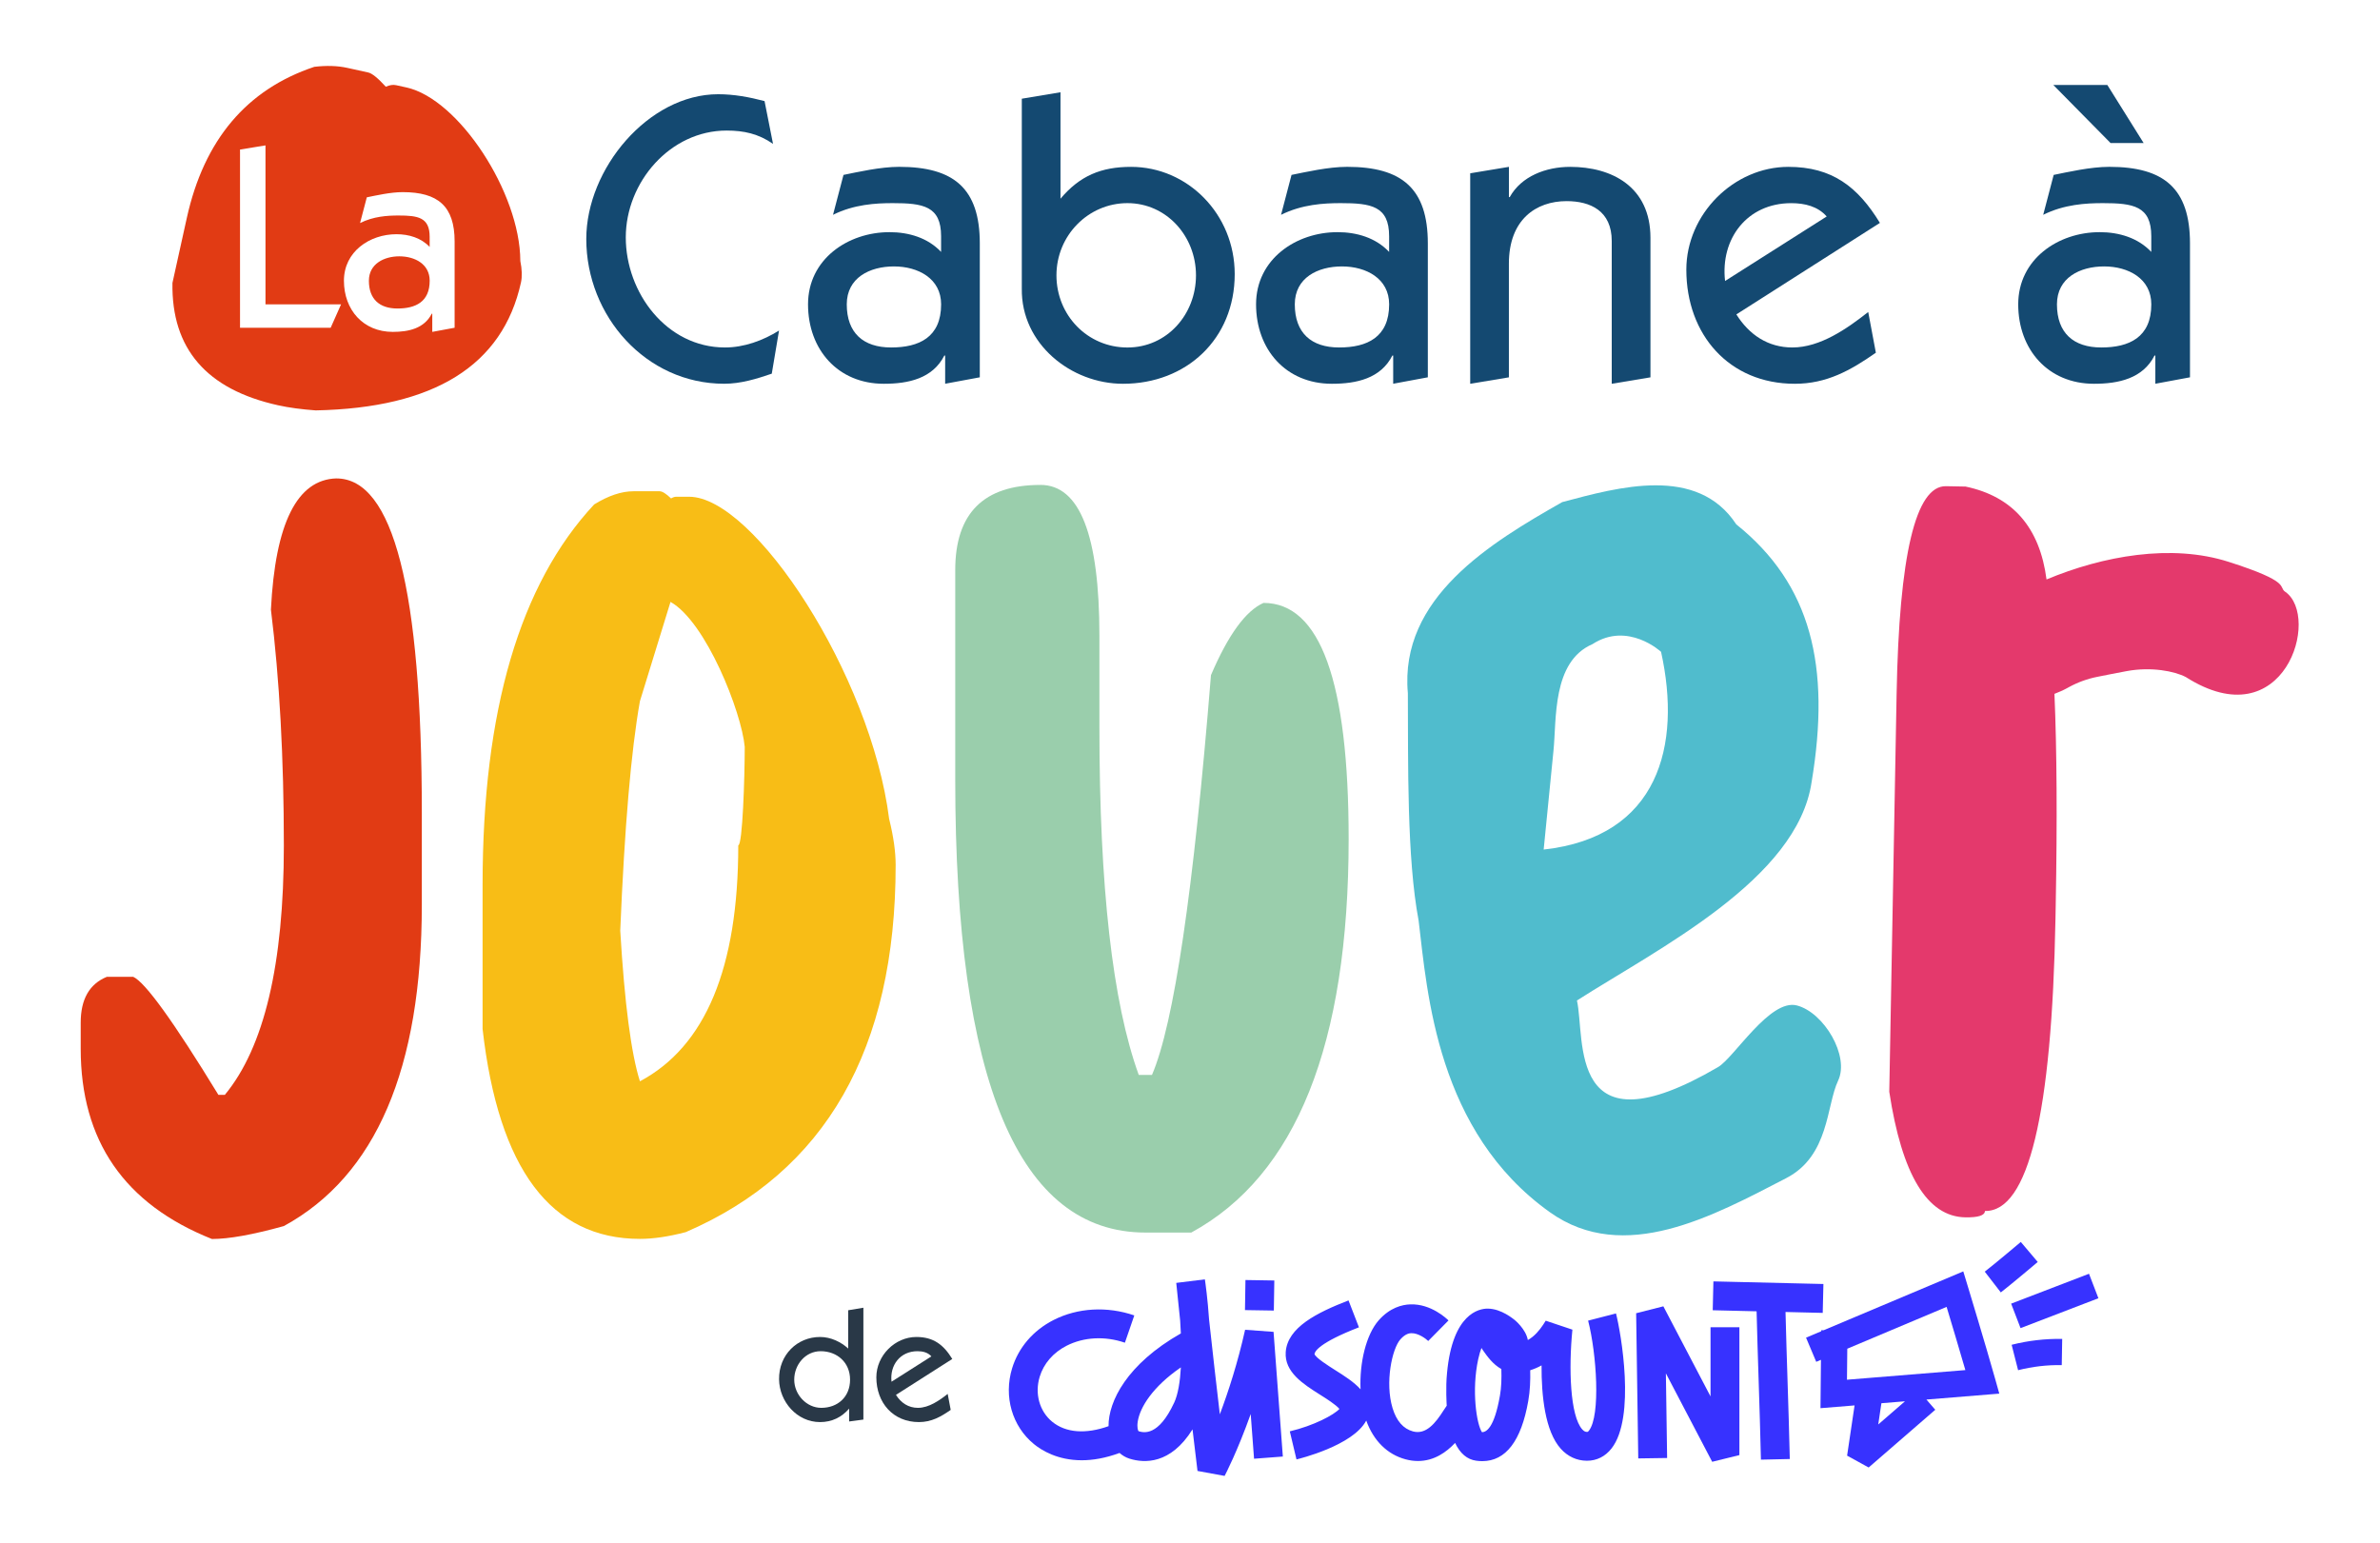
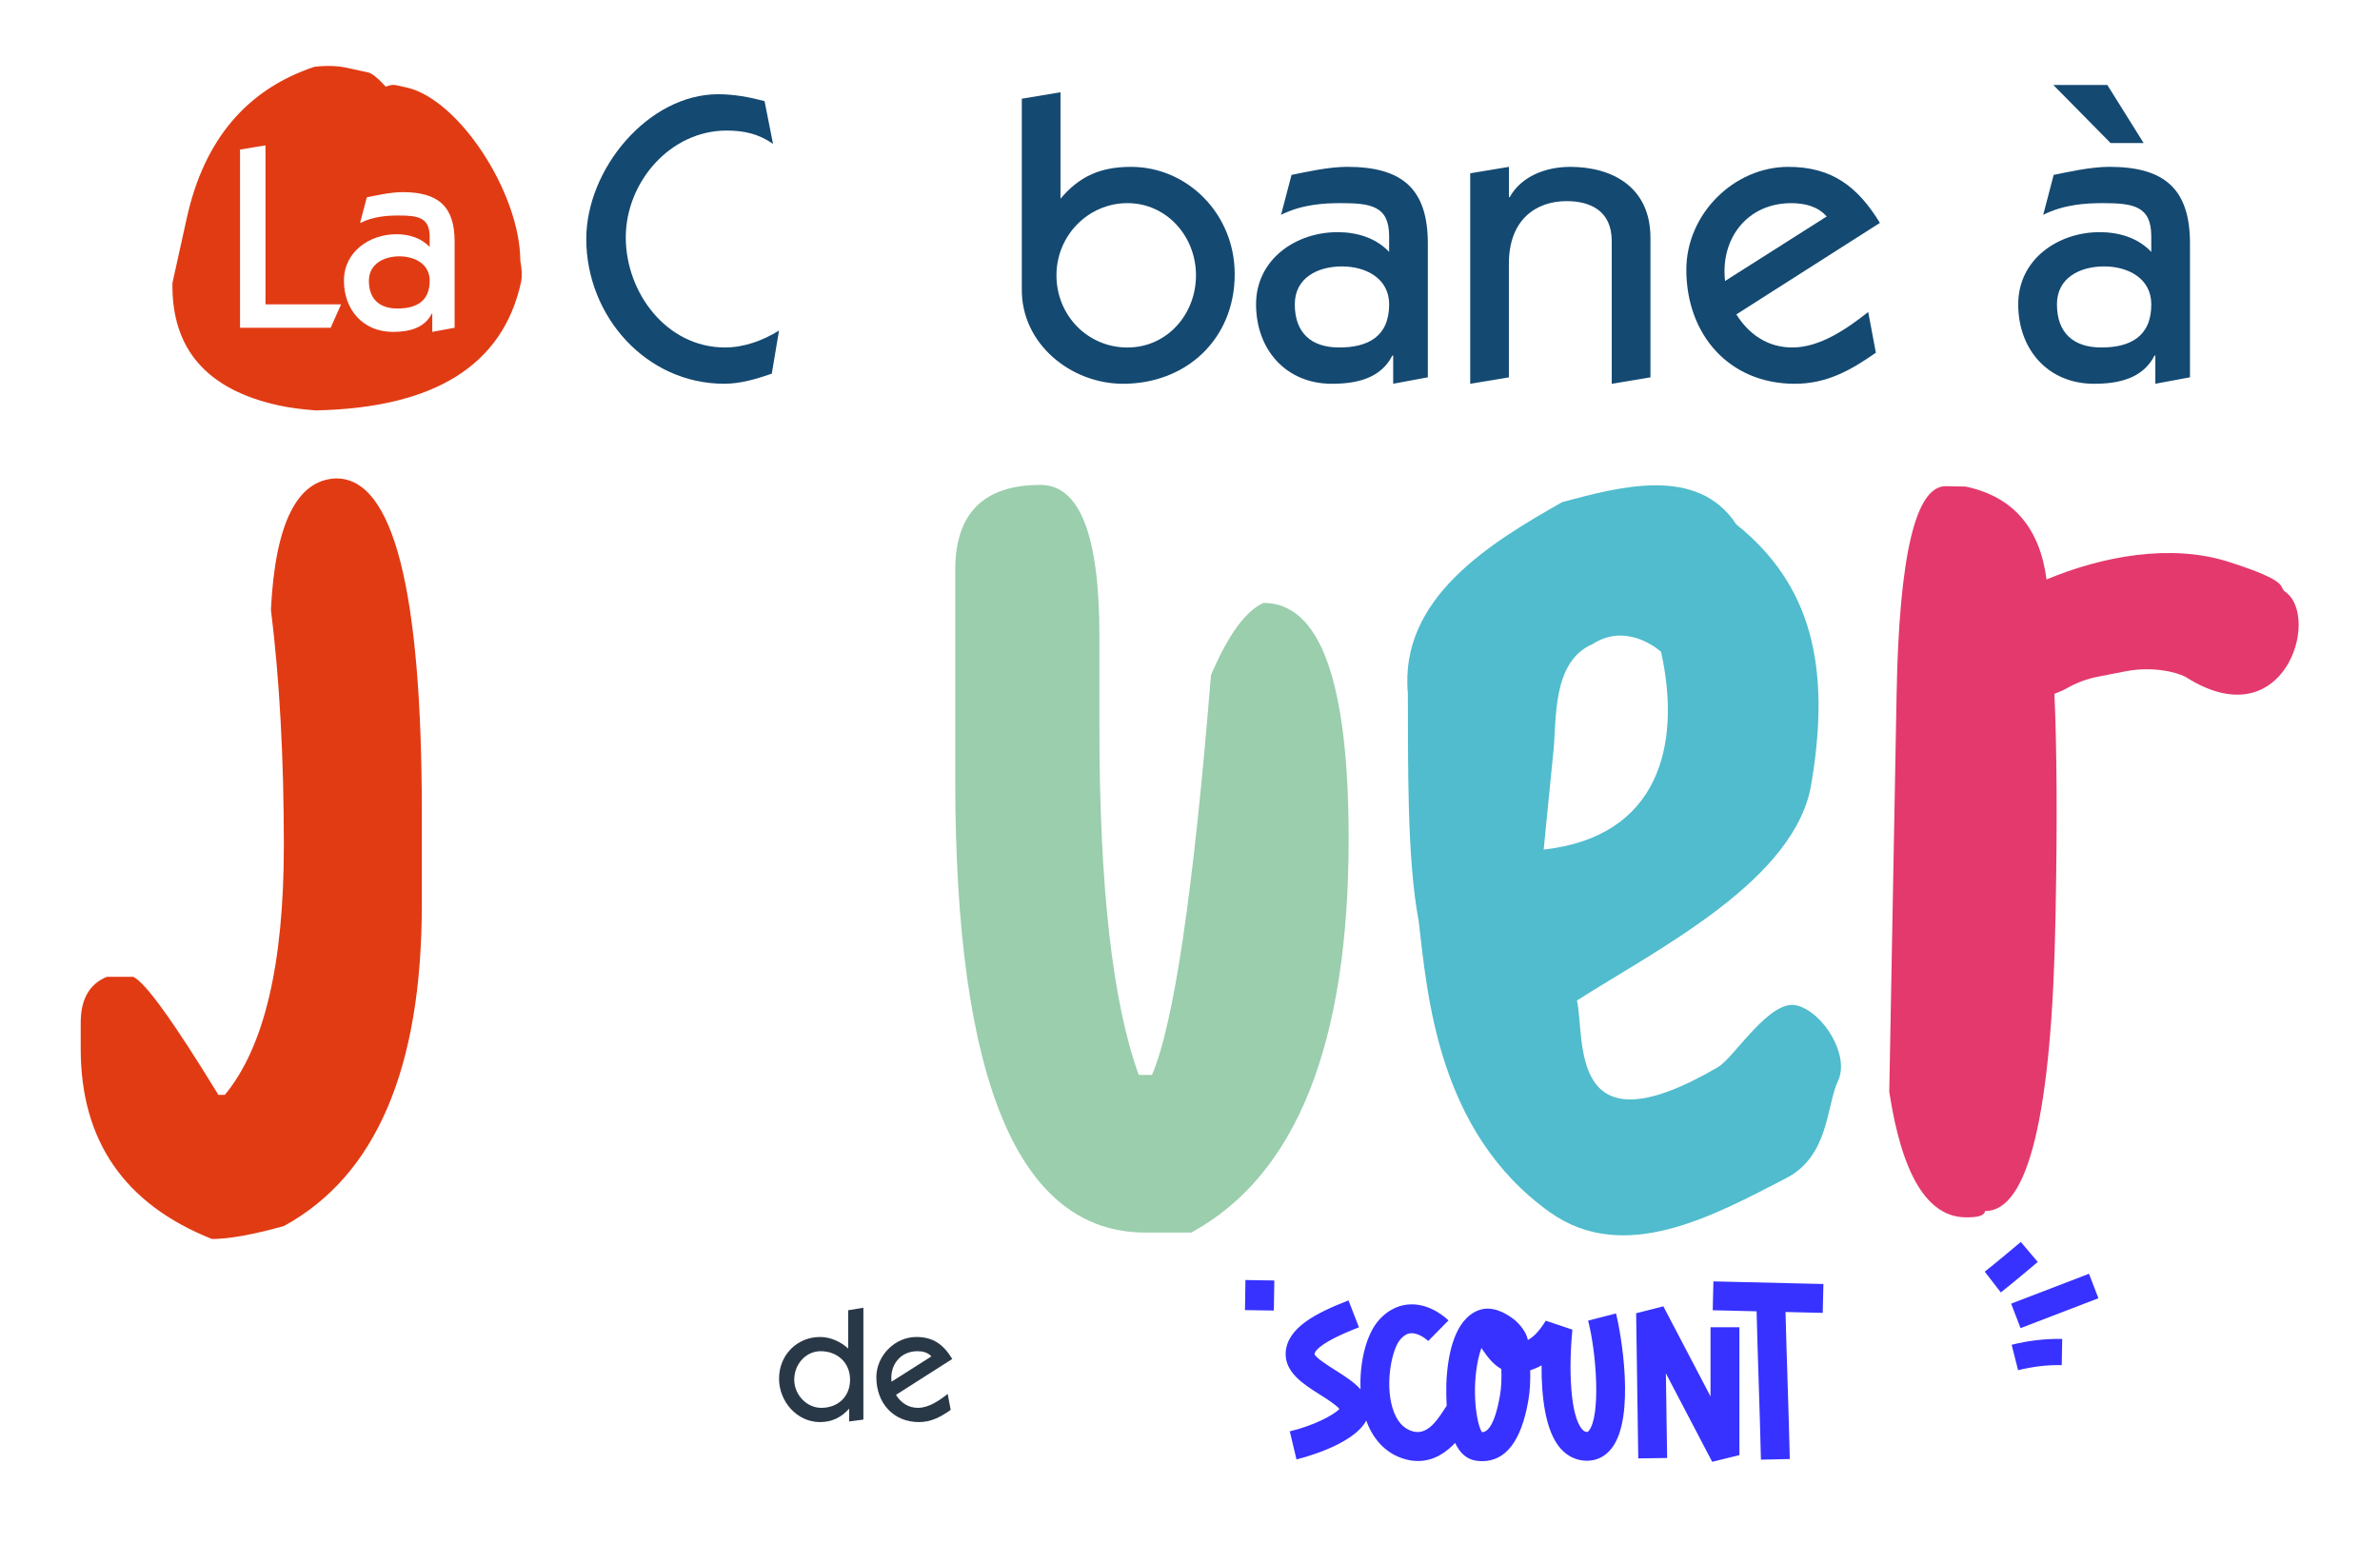
<svg xmlns="http://www.w3.org/2000/svg" width="902" height="585" viewBox="0 0 902 585" fill="none">
  <path d="M127.487 181.346C149.067 181.346 159.867 223.596 159.867 308.076V342.896C159.867 405.086 142.437 445.696 107.577 464.726C95.867 467.986 86.777 469.626 80.317 469.626C47.157 456.426 30.587 432.386 30.587 397.526V387.616C30.587 378.746 33.887 372.956 40.487 370.256H50.497C55.037 372.316 65.797 387.226 82.767 414.986H85.217C100.127 396.956 107.577 365.466 107.577 320.526C107.577 287.296 105.947 257.476 102.677 231.076C104.307 198.346 112.587 181.766 127.487 181.336V181.346Z" fill="#E13B14" />
-   <path d="M336.987 310.486C330.097 255.816 285.797 188.286 261.167 188.286H256.267C255.627 188.286 254.977 188.536 254.327 188.926C252.467 187.136 251.007 186.206 249.987 186.206H240.087C235.547 186.206 230.567 187.876 225.177 191.206C196.987 221.446 182.897 269.486 182.897 335.296V390.036C188.927 443.066 208.807 469.586 242.537 469.586C247.577 469.586 253.357 468.736 259.897 467.026C312.927 444.096 339.447 397.696 339.447 327.836C339.447 322.866 338.627 317.076 336.997 310.476L336.987 310.486ZM279.797 320.396C279.797 366.826 267.367 396.646 242.527 409.856C239.187 399.276 236.707 380.246 235.067 352.776C236.697 313.516 239.187 284.516 242.527 265.766L254.117 228.146C267.587 235.706 281.067 269.966 282.247 283.096C282.247 294.666 281.427 320.396 279.797 320.396Z" fill="#F8BD16" />
  <path d="M394.307 183.796C409.217 183.796 416.667 202.856 416.667 240.986V275.806C416.667 336.156 421.637 380.026 431.577 407.436H436.587C444.887 388.196 452.347 337.676 458.947 255.896C465.477 240.626 472.117 231.506 478.857 228.526C500.367 228.526 511.127 258.346 511.127 317.986C511.127 395.796 491.247 445.536 451.487 467.186H434.127C386.067 467.186 362.027 409.996 362.027 295.626V216.076C362.027 194.566 372.787 183.806 394.297 183.806L394.307 183.796Z" fill="#9ACEAC" />
  <path d="M676.997 446.536C693.307 438.116 692.157 418.996 696.617 409.636C701.077 400.276 691.267 383.776 681.017 381.106C670.767 378.436 657.237 400.896 651.147 404.456C593.637 438.076 600.907 393.516 597.647 379.226C628.677 359.426 681.177 333.266 686.587 296.416C693.907 252.466 686.407 221.486 658.037 198.756C643.247 176.216 613.377 184.646 592.067 190.316C564.937 205.726 530.297 226.576 533.567 262.746C533.707 289.196 533.137 325.106 537.647 348.956C540.967 376.526 544.557 428.946 587.387 459.476C615.537 479.536 649.357 460.826 676.997 446.546V446.536ZM603.547 244.146C616.967 235.436 629.527 247.066 629.527 247.066C637.397 282.606 628.577 317.216 585.037 322.016L588.747 284.616C589.987 272.756 588.137 250.796 603.547 244.146Z" fill="#50BCCD" />
  <path d="M866.067 224.306C863.327 222.396 868.647 220.636 844.627 212.956C822.917 206.016 797.007 210.706 775.617 219.636C773.057 199.946 762.847 188.186 744.937 184.426L737.517 184.286C726.007 184.076 719.767 210.346 718.797 263.096L716.017 413.826C720.807 445.286 730.407 461.146 744.807 461.416C749.747 461.506 752.237 460.696 752.277 459.006C768.727 459.306 777.647 422.386 779.007 348.236L779.097 343.256C779.697 310.886 779.527 284.146 778.617 262.996C780.287 262.356 781.937 261.646 783.507 260.776C783.667 260.686 783.817 260.606 783.977 260.516C787.397 258.636 791.077 257.286 794.907 256.536C797.947 255.936 801.947 255.126 805.937 254.386C815.347 252.636 824.157 254.416 828.387 256.616C865.777 280.426 879.647 233.756 866.087 224.306H866.067Z" fill="#E4396C" />
  <path d="M292.957 54.526C287.457 50.706 281.957 49.486 275.377 49.486C253.977 49.486 237.167 69.046 237.167 89.986C237.167 110.926 252.607 131.706 274.767 131.706C281.947 131.706 289.137 129.106 295.247 125.286L292.497 141.636C286.687 143.626 280.727 145.456 274.467 145.456C244.817 145.456 222.197 119.776 222.197 90.586C222.197 63.996 245.737 35.716 272.177 35.716C278.137 35.716 283.947 36.786 289.757 38.316L292.967 54.516L292.957 54.526Z" fill="#144971" />
-   <path d="M358.207 145.466V134.766H357.897C353.467 143.476 344.297 145.466 334.967 145.466C317.547 145.466 306.237 132.476 306.237 115.356C306.237 98.236 321.367 87.996 337.107 87.996C344.447 87.996 351.627 90.136 356.667 95.486V89.526C356.667 78.066 349.787 76.996 338.327 76.996C331.907 76.996 323.657 77.456 315.707 81.426L319.677 66.296C325.027 65.226 333.587 63.236 340.767 63.236C361.547 63.236 371.337 71.486 371.337 92.276V143.016L358.197 145.456L358.207 145.466ZM320.917 115.356C320.917 126.206 327.187 131.706 337.727 131.706C348.267 131.706 356.677 127.886 356.677 115.356C356.677 105.576 347.967 100.986 338.797 100.986C329.627 100.986 320.917 105.266 320.917 115.356Z" fill="#144971" />
  <path d="M387.247 37.416L401.917 34.966V75.316C409.257 66.606 417.357 63.246 428.667 63.246C450.067 63.246 467.947 81.126 467.947 103.896C467.947 128.506 449.607 145.466 425.617 145.466C405.897 145.466 386.947 130.336 387.257 109.396V37.416H387.247ZM427.287 131.716C442.267 131.716 453.267 119.186 453.267 104.356C453.267 89.526 442.107 76.996 427.287 76.996C412.467 76.996 400.387 89.226 400.387 104.356C400.387 119.486 412.157 131.716 427.287 131.716Z" fill="#144971" />
  <path d="M528.007 145.466V134.766H527.697C523.267 143.476 514.097 145.466 504.767 145.466C487.347 145.466 476.037 132.476 476.037 115.356C476.037 98.236 491.167 87.996 506.907 87.996C514.247 87.996 521.427 90.136 526.467 95.486V89.526C526.467 78.066 519.587 76.996 508.127 76.996C501.707 76.996 493.457 77.456 485.507 81.426L489.477 66.296C494.827 65.226 503.387 63.236 510.567 63.236C531.347 63.236 541.137 71.486 541.137 92.276V143.016L527.997 145.456L528.007 145.466ZM490.717 115.356C490.717 126.206 496.987 131.706 507.527 131.706C518.067 131.706 526.477 127.886 526.477 115.356C526.477 105.576 517.767 100.986 508.597 100.986C499.427 100.986 490.717 105.266 490.717 115.356Z" fill="#144971" />
  <path d="M557.197 145.466V65.686L571.867 63.246V74.706H572.177C576.607 66.756 585.927 63.246 595.097 63.246C610.837 63.246 625.508 70.736 625.508 90.146V143.026L610.837 145.466V91.366C610.837 79.906 602.737 76.236 593.717 76.236C582.107 76.236 571.857 83.266 571.857 99.926V143.026L557.188 145.466H557.197Z" fill="#144971" />
  <path d="M658.067 119.176C662.957 126.966 670.137 131.706 679.307 131.706C689.857 131.706 700.087 124.526 708.037 118.256L710.937 133.696C701.307 140.416 692.287 145.466 680.217 145.466C655.307 145.466 639.107 126.826 639.107 102.216C639.107 81.126 657.137 63.246 677.777 63.246C694.287 63.246 704.067 70.736 712.467 84.486L658.057 119.176H658.067ZM692.297 82.046C688.937 78.226 684.047 77.006 678.847 77.006C662.187 77.006 651.947 90.456 653.787 106.506L692.297 82.056V82.046Z" fill="#144971" />
  <path d="M816.857 145.466V134.766H816.547C812.117 143.476 802.947 145.466 793.617 145.466C776.197 145.466 764.887 132.476 764.887 115.356C764.887 98.236 780.017 87.996 795.757 87.996C803.097 87.996 810.277 90.136 815.317 95.486V89.526C815.317 78.066 808.437 76.996 796.977 76.996C790.557 76.996 782.307 77.456 774.357 81.426L778.327 66.296C783.677 65.226 792.237 63.236 799.417 63.236C820.197 63.236 829.987 71.486 829.987 92.276V143.016L816.847 145.456L816.857 145.466ZM798.667 32.216L812.427 54.226H799.897L778.197 32.216H798.677H798.667ZM779.567 115.356C779.567 126.206 785.837 131.706 796.377 131.706C806.917 131.706 815.327 127.886 815.327 115.356C815.327 105.576 806.617 100.986 797.447 100.986C788.277 100.986 779.567 105.266 779.567 115.356Z" fill="#144971" />
  <path d="M151.327 97.156C145.717 97.156 139.807 99.916 139.807 106.406C139.807 113.396 143.847 116.936 150.637 116.936C157.427 116.936 162.847 114.476 162.847 106.406C162.847 100.106 157.237 97.156 151.327 97.156Z" fill="#E13B14" />
  <path d="M197.197 98.856C197.097 73.046 173.867 37.536 154.057 33.156L150.117 32.286C148.937 32.026 147.637 32.236 146.227 32.876C143.247 29.616 141.027 27.806 139.587 27.486L131.617 25.726C127.957 24.916 123.797 24.786 119.127 25.326C93.457 33.916 77.347 53.016 70.797 82.616L65.357 107.236C64.937 132.166 78.287 147.626 105.407 153.616C109.457 154.516 114.197 155.156 119.627 155.556C164.557 154.666 190.497 138.516 197.437 107.096C197.927 104.866 197.847 102.116 197.187 98.856H197.197ZM125.327 124.226H90.967V56.686L100.617 55.106V115.356H129.267L125.327 124.216V124.226ZM172.297 124.226L163.827 125.796V118.906H163.627C160.767 124.516 154.867 125.796 148.857 125.796C137.637 125.796 130.347 117.426 130.347 106.396C130.347 95.366 140.097 88.776 150.237 88.776C154.967 88.776 159.587 90.156 162.837 93.596V89.756C162.837 82.376 158.407 81.686 151.027 81.686C146.887 81.686 141.577 81.986 136.457 84.546L139.017 74.796C142.467 74.106 147.977 72.826 152.607 72.826C165.997 72.826 172.297 78.146 172.297 91.536V124.226Z" fill="#E13B14" />
  <path d="M321.817 533.926C318.937 537.226 315.277 539.026 310.787 539.026C302.027 539.026 295.377 531.286 295.257 522.836C295.137 513.536 302.157 506.766 310.787 506.766C314.927 506.766 318.767 508.686 321.457 511.146V496.636L327.217 495.676V538.076L321.817 538.796V533.936V533.926ZM311.017 512.156C305.257 512.156 301.007 517.256 301.007 522.946C301.007 528.636 305.687 533.626 311.257 533.626C317.497 533.626 322.167 529.486 322.167 522.946C322.167 516.406 317.247 512.156 311.017 512.156Z" fill="#293847" />
  <path d="M339.557 528.706C341.477 531.766 344.297 533.626 347.897 533.626C352.037 533.626 356.057 530.806 359.167 528.346L360.307 534.406C356.527 537.046 352.987 539.026 348.257 539.026C338.487 539.026 332.127 531.706 332.127 522.056C332.127 513.776 339.207 506.766 347.297 506.766C353.777 506.766 357.607 509.706 360.907 515.106L339.557 528.716V528.706ZM352.997 514.136C351.677 512.636 349.757 512.156 347.717 512.156C341.177 512.156 337.167 517.436 337.877 523.726L352.987 514.126L352.997 514.136Z" fill="#293847" />
-   <path d="M471.887 504.026C469.077 516.616 465.497 527.606 462.307 536.076C461.077 525.626 459.567 512.496 458.227 500.156C457.707 492.456 456.857 486.396 456.637 484.926L445.787 486.266C446.227 490.726 446.737 495.556 447.267 500.526C447.377 502.116 447.467 503.756 447.537 505.416C427.117 517.026 420.057 531.166 420.127 540.576C411.497 543.656 403.927 543.116 398.767 538.886C393.947 534.936 392.087 528.236 394.037 521.836C395.557 516.836 399.177 512.666 404.237 510.086C410.747 506.766 418.797 506.346 426.327 508.936L429.887 498.596C419.567 495.046 408.407 495.686 399.267 500.346C391.547 504.286 385.977 510.786 383.577 518.656C380.327 529.316 383.577 540.586 391.837 547.356C394.717 549.716 400.777 553.496 409.977 553.496C414.117 553.496 418.887 552.726 424.297 550.726C425.387 551.686 426.637 552.436 428.067 552.886C433.627 554.626 443.607 555.176 451.957 541.786C453.057 551.076 453.827 557.376 453.847 557.546L464.117 559.426C464.417 558.866 468.957 550.146 474.007 535.976C474.597 543.936 475.117 550.876 475.277 552.916L486.187 552.086C485.767 546.546 482.667 504.826 482.667 504.826L471.877 504.036L471.887 504.026ZM444.977 531.706C439.027 544.486 433.477 543.086 431.487 542.476C431.287 542.176 430.847 541.036 431.197 538.816C432.027 533.456 436.807 525.666 447.537 518.296C447.237 523.686 446.477 528.506 444.987 531.706H444.977Z" fill="#3732FF" />
  <path d="M472.016 485.179L471.835 496.578L482.774 496.752L482.955 485.353L472.016 485.179Z" fill="#3732FF" />
  <path d="M601.887 500.596C605.097 513.036 606.677 536.546 602.197 542.266C601.817 542.746 601.667 542.746 601.487 542.746C601.007 542.746 600.437 542.666 599.677 541.816C595.027 536.636 594.477 518.576 595.927 503.986L585.817 500.596C584.657 502.506 583.037 504.916 580.847 506.696C580.267 507.166 579.657 507.576 579.037 507.926C578.297 503.736 574.017 500.296 574.017 500.296C573.617 500.036 569.037 496.016 563.767 496.016C560.647 496.016 550.517 497.776 548.417 520.346C547.827 525.936 548.297 532.816 548.297 532.816C548.047 533.176 547.577 533.856 547.167 534.496C544.027 539.466 540.437 543.876 535.527 542.566C531.847 541.576 529.237 538.596 527.757 533.696C524.847 524.066 527.557 511.276 530.727 507.676C532.717 505.416 534.307 505.356 534.827 505.336C537.527 505.236 540.397 507.426 541.287 508.286L548.967 500.496C548.307 499.846 542.347 494.126 534.497 494.406C531.377 494.506 526.757 495.646 522.517 500.446C517.767 505.836 515.197 516.506 515.637 526.596C513.107 523.806 509.557 521.556 506.087 519.366C503.467 517.706 498.587 514.626 498.187 513.246C498.247 512.376 499.647 509.066 515.027 503.106L511.077 492.906C499.107 497.546 487.937 503.126 487.277 512.476C486.747 520.076 493.917 524.616 500.247 528.616C502.817 530.236 506.197 532.376 507.637 534.036C505.527 536.316 497.957 540.366 488.827 542.536L491.357 553.176C492.237 552.966 512.787 547.976 517.797 538.446C520.547 546.096 525.787 551.286 532.687 553.136C534.347 553.586 535.927 553.776 537.417 553.776C543.527 553.776 548.187 550.426 551.467 546.926C553.377 550.936 556.047 553.196 559.467 553.666C560.257 553.776 561.027 553.826 561.777 553.826C570.677 553.826 576.537 546.166 579.197 531.026C579.897 527.076 580.027 523.096 579.937 519.376C581.417 518.916 582.857 518.306 584.237 517.536C584.177 528.956 585.537 542.456 591.507 549.116C594.157 552.066 597.557 553.646 601.357 553.676C601.397 553.676 601.437 553.676 601.477 553.676C605.167 553.676 608.387 552.056 610.777 548.996C619.967 537.246 614.337 505.156 612.447 497.846L601.857 500.576L601.887 500.596ZM568.437 529.126C566.287 541.336 563.277 542.806 561.667 542.866C559.607 539.886 557.657 526.976 560.227 515.206C560.607 513.456 561.037 512.056 561.457 510.936C561.617 511.206 561.787 511.476 561.977 511.736L562.177 512.016C563.577 514.006 565.767 517.126 568.997 518.916C569.117 522.536 569.017 525.856 568.447 529.126H568.437Z" fill="#3732FF" />
  <path d="M648.277 529.296L630.397 495.146L620.087 497.766L620.887 552.796L631.827 552.636L631.357 520.556L648.907 554.076L659.217 551.536V503.066H648.277V529.296Z" fill="#3732FF" />
  <path d="M691.047 486.686L649.367 485.696L649.107 496.636L665.737 497.036C665.947 505.656 666.227 514.516 666.507 523.146C666.827 533.116 667.157 543.416 667.377 553.266L678.317 553.026C678.097 543.126 677.767 532.786 677.447 522.796C677.177 514.366 676.907 505.716 676.697 497.296L690.797 497.636L691.057 486.696L691.047 486.686Z" fill="#3732FF" />
-   <path d="M756.087 522.436C752.717 510.416 745.737 487.416 745.667 487.186L744.067 481.906L691.157 504.206H690.237V504.596L684.477 507.026L688.337 516.186L690.127 515.426L689.947 533.756L702.867 532.706L700.037 551.746L708.207 556.236L733.447 534.356L730.097 530.486L757.717 528.236L756.087 522.426V522.436ZM711.837 539.926L713.037 531.876L721.967 531.146L711.847 539.916L711.837 539.926ZM699.987 522.966L700.107 511.216L737.747 495.356C739.547 501.326 742.527 511.276 744.857 519.316L699.987 522.966Z" fill="#3732FF" />
  <path d="M765.877 470.736C765.777 470.816 756.157 478.946 752.207 482.006L758.287 489.876C762.407 486.686 771.887 478.676 772.287 478.336L765.867 470.746L765.877 470.736Z" fill="#3732FF" />
  <path d="M791.716 482.804L762.206 494.132L765.768 503.412L795.278 492.084L791.716 482.804Z" fill="#3732FF" />
  <path d="M764.847 519.356C770.257 517.986 775.837 517.326 781.387 517.436L781.557 507.496C775.107 507.396 768.657 508.136 762.397 509.726L764.847 519.366V519.356Z" fill="#3732FF" />
</svg>